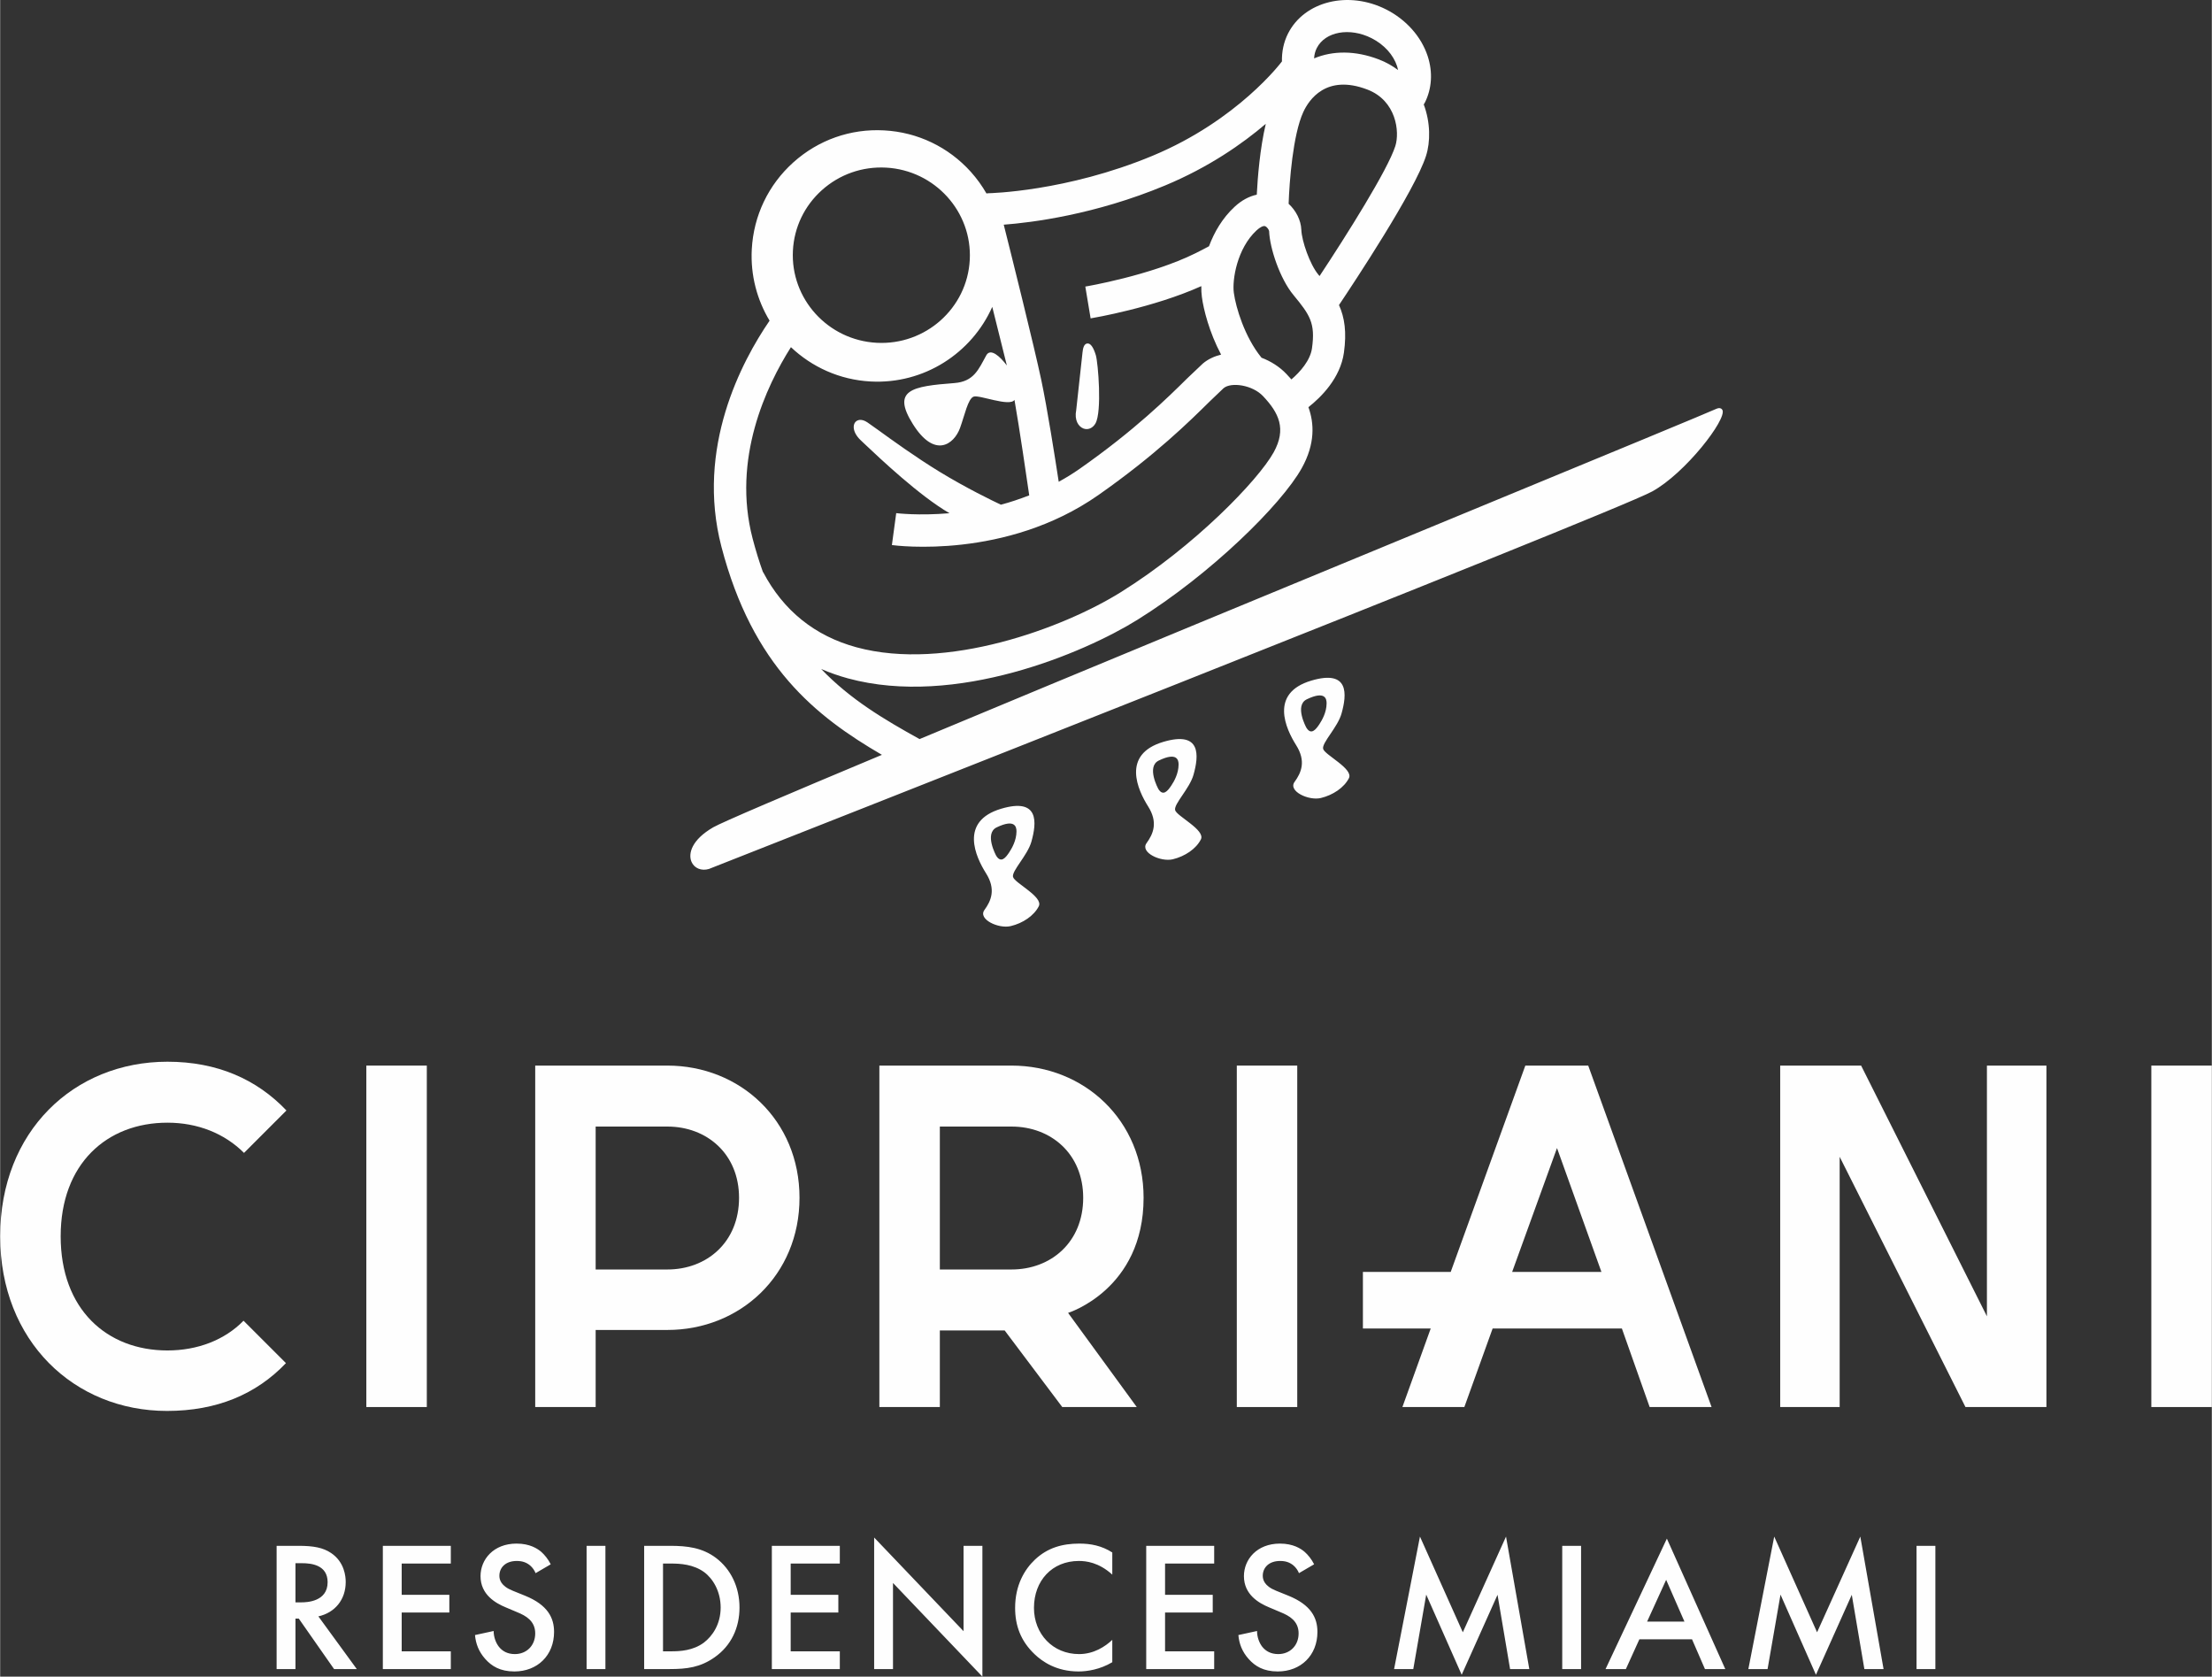
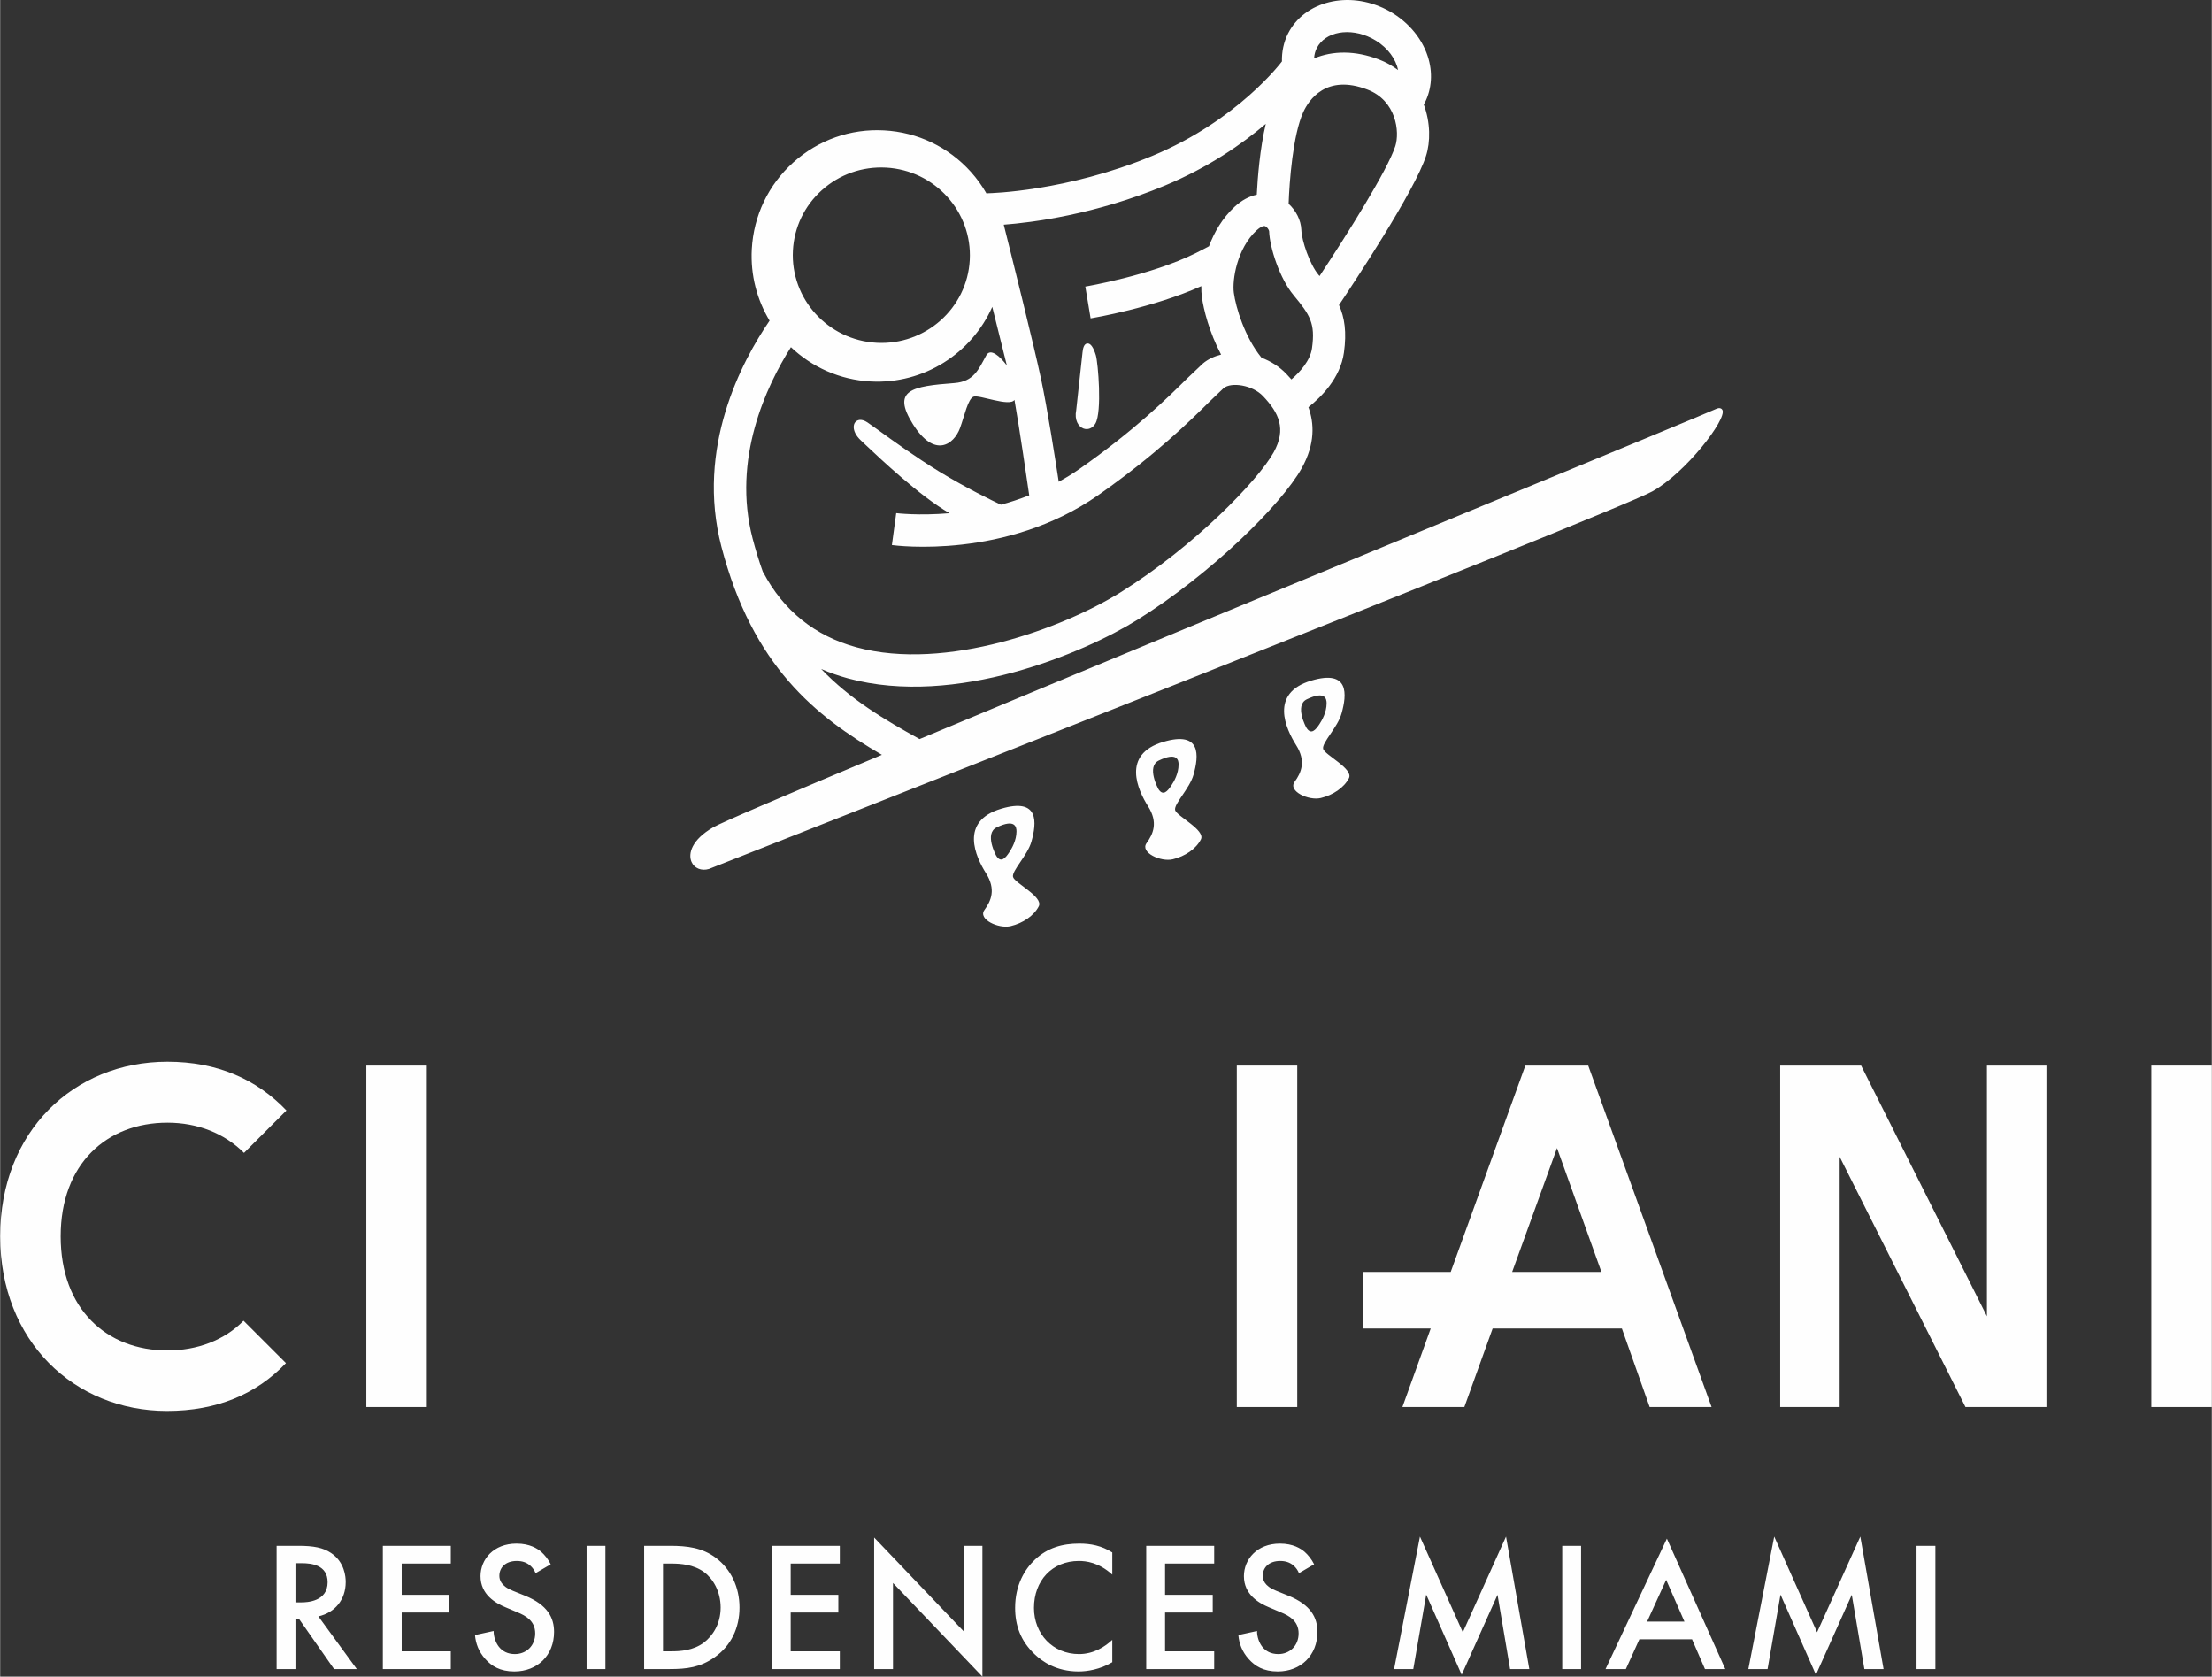
<svg xmlns="http://www.w3.org/2000/svg" xml:space="preserve" width="830px" height="629px" version="1.1" style="shape-rendering:geometricPrecision; text-rendering:geometricPrecision; image-rendering:optimizeQuality; fill-rule:evenodd; clip-rule:evenodd" viewBox="0 0 822.58 623.47">
  <rect x="0" y="0" width="822.58" height="623.47" fill="#333333" stroke="none" />
  <defs>
    <style type="text/css">
   
    .fil0 {fill:#FEFEFE;fill-rule:nonzero}
   
  </style>
  </defs>
  <g id="Layer_x0020_1">
    <path class="fil0" d="M376.71 326.09c-0.54,-2.25 5.39,-7.98 6.84,-13.12 1.98,-7.07 2.97,-16.45 -11.23,-12.24 -15.73,4.66 -9.44,18.01 -5.67,23.98 3.77,5.97 1.94,10.23 -0.57,13.67 -2.51,3.46 5.26,7.08 9.76,6 4.51,-1.06 8.67,-3.86 10.45,-7.38 1.78,-3.51 -9.04,-8.66 -9.58,-10.91zm-1.42 -9.13c-1.33,2.03 -3.07,4.14 -4.84,1.25 0,0 -4.55,-8.27 0.19,-10.55 6.82,-3.27 7.37,-0.14 7.36,1.52 -0.03,3.41 -1.73,6.28 -2.71,7.78zm27.62 -157.61c1.68,0.62 3.43,-0.11 4.45,-1.87 2.5,-4.36 0.99,-22.61 0.15,-25.39 -0.91,-3 -1.97,-4.47 -3.16,-4.37 -1.29,0.12 -1.65,1.87 -1.8,3.36l-2.34 21.41c-0.75,3.73 0.82,6.15 2.7,6.86zm34.09 141.89c-0.54,-2.26 5.39,-7.99 6.84,-13.14 1.99,-7.06 2.97,-16.44 -11.23,-12.23 -15.71,4.66 -9.44,18.01 -5.66,23.99 3.77,5.96 1.93,10.21 -0.58,13.67 -2.49,3.46 5.26,7.08 9.77,6 4.5,-1.08 8.67,-3.87 10.44,-7.39 1.78,-3.51 -9.04,-8.66 -9.58,-10.9zm-1.42 -9.13c-1.34,2.03 -3.07,4.13 -4.84,1.25 0,0 -4.54,-8.28 0.19,-10.55 6.82,-3.28 7.38,-0.15 7.36,1.51 -0.03,3.41 -1.71,6.29 -2.71,7.79zm56.47 -13.65c-0.53,-2.25 5.4,-7.99 6.84,-13.12 1.99,-7.07 2.98,-16.47 -11.23,-12.25 -15.73,4.66 -9.42,18.02 -5.66,23.99 3.77,5.97 1.94,10.22 -0.57,13.67 -2.51,3.46 5.25,7.08 9.76,6 4.49,-1.07 8.67,-3.87 10.45,-7.38 1.77,-3.51 -9.05,-8.66 -9.59,-10.91zm-1.41 -9.13c-1.34,2.02 -3.08,4.14 -4.84,1.24 0,0 -4.55,-8.26 0.19,-10.54 6.82,-3.27 7.37,-0.15 7.35,1.52 -0.02,3.4 -1.72,6.28 -2.7,7.78zm149.92 -116.87c-0.19,-0.36 -0.82,-1.14 -2.44,-0.36 -1.95,0.95 -41.08,17.12 -90.61,37.56 -63.6,26.25 -146.09,60.34 -205.56,85.17 -13.14,-7.27 -25.78,-14.77 -36.59,-26.06 3.18,1.38 6.52,2.55 10,3.5 39.97,10.85 87.87,-9.5 107.58,-21.77 27.22,-16.92 53.6,-42.84 61.16,-56.42 5.04,-9.05 4.64,-16.73 2.48,-22.67 4.64,-3.65 11.88,-10.75 13.21,-20.32 1.05,-7.62 0.26,-12.96 -1.84,-17.66 5.41,-8.08 28.25,-42.52 32.37,-55.47 1.66,-5.18 1.68,-12.37 -0.85,-19.14 0.13,-0.19 0.27,-0.37 0.38,-0.59 2.65,-5.23 3.04,-11.38 1.1,-17.32 -2.38,-7.28 -8.01,-13.62 -15.46,-17.4 -14.02,-7.1 -30.38,-3.09 -36.49,8.94 -1.62,3.21 -2.36,6.77 -2.27,10.41 -0.02,0.02 -0.04,0.04 -0.06,0.05 -0.16,0.23 -16.36,21.81 -48.01,34.99 -32.14,13.39 -60.79,13.95 -61.08,13.95 -0.26,0.01 -0.5,0.05 -0.75,0.08 -1.63,-2.83 -3.55,-5.51 -5.79,-8.01 -8.35,-9.28 -19.81,-14.77 -32.29,-15.44 -12.47,-0.68 -24.45,3.55 -33.75,11.9 -9.29,8.35 -14.77,19.81 -15.45,32.28 -0.52,9.68 1.96,18.84 6.62,26.58 -10.38,15.15 -27.5,47.28 -17.91,84.06 11.63,44.52 35.09,63.06 59.69,77.39 -35.12,14.7 -59.62,25.13 -62.74,26.95 -8.06,4.65 -9.38,9.83 -8.07,12.85 1.03,2.39 3.7,3.47 6.47,2.64 13.79,-5.42 336.09,-132.31 350.77,-140.35 12.41,-6.78 27.92,-26.96 26.18,-30.32zm-150.87 -134.59c3.12,-6.14 12.26,-7.78 20.38,-3.67 4.63,2.35 8.09,6.15 9.49,10.43 0.14,0.43 0.25,0.91 0.37,1.42 -2.07,-1.54 -4.41,-2.9 -7.15,-3.95 -8.75,-3.35 -17.1,-3.32 -24.09,-0.39 0.07,-1.36 0.4,-2.66 1,-3.84zm-5.02 23.8c2.05,-4.47 8.47,-14.25 23.83,-8.37 10.78,4.12 12.09,15.73 10.4,21.02 -2.83,8.86 -18.07,33.05 -28.18,48.33 -0.15,-0.19 -0.3,-0.37 -0.47,-0.56 -3.16,-3.82 -6.16,-12.5 -6.31,-16.67 -0.14,-3.54 -1.98,-7.1 -4.72,-9.64 0.27,-8.15 1.58,-25.66 5.45,-34.11zm-12.71 44.26c0.23,6.33 4.01,17.71 9.07,23.8 6.12,7.4 8.17,10.43 6.88,19.73 -0.62,4.57 -4.42,8.85 -7.66,11.63 -0.7,-0.8 -1.33,-1.47 -1.83,-2 -2.56,-2.71 -5.81,-4.75 -9.31,-6.08 -0.03,-0.04 -0.06,-0.09 -0.08,-0.12 -6.16,-7.61 -9.47,-18.56 -10.2,-24.06 -0.64,-4.77 1.2,-16.45 8.46,-23.16 1.28,-1.19 2.5,-1.79 3.16,-1.57 0.76,0.28 1.44,1.34 1.51,1.83zm-38.69 -16.96c16.23,-6.76 28.69,-15.45 37.45,-22.92 -2.19,9.27 -3.03,20.09 -3.35,26.34 -2.83,0.6 -5.65,2.1 -8.22,4.48 -4.56,4.21 -7.6,9.46 -9.55,14.7 -1.61,0.86 -3.26,1.73 -5.04,2.61 -16.72,8.28 -40.72,12.35 -40.96,12.38l1.97 11.83c1,-0.17 23.25,-3.93 41.17,-11.99 -0.02,1.48 0.05,2.84 0.21,3.99 0.61,4.67 2.76,13.2 7.15,21.47 -2.54,0.63 -4.87,1.71 -6.77,3.31l-5.79 5.49c-7.3,7.21 -19.5,19.27 -39.97,33.62 -2.57,1.81 -5.21,3.42 -7.86,4.87 -1.37,-8.95 -4.26,-27.34 -6.51,-37.95 -2.68,-12.64 -11.17,-46.65 -13.94,-57.65 10.33,-0.78 33.87,-3.69 60.01,-14.58zm-138.42 24.17c0.46,-8.64 4.28,-16.59 10.75,-22.41 6.56,-5.89 15.05,-8.87 23.89,-8.4 18.13,0.99 32.1,16.38 31.13,34.34 -0.96,17.97 -16.5,31.78 -34.63,30.8 -18.14,-0.97 -32.11,-16.37 -31.14,-34.33zm-11.08 119.62l-0.05 0.03c-1.41,-3.9 -2.69,-8.07 -3.86,-12.52 -7.73,-29.63 5.08,-56.68 14.25,-71.17 7.78,7.37 18.11,12.15 29.63,12.76 19.9,1.07 37.59,-10.53 45.25,-27.74 2.02,8.06 4.02,16.06 5.43,21.79 -2.51,-3.36 -6.08,-6.6 -7.65,-3.78 -2.87,5.2 -4.57,9.76 -11.88,10.32 -15.78,1.2 -23.39,2.52 -15.45,15.22 8.13,12.99 15.32,7.58 17.55,1.52 1.74,-4.77 2.95,-10.9 5.06,-11.69 2.06,-0.79 13.4,3.91 15.2,1.21 1.86,10.55 4.63,29.56 5.49,35.5 -3.7,1.41 -7.02,2.55 -10.54,3.47 -2.96,-1.39 -12.9,-6.18 -23.03,-12.38 -8.69,-5.32 -17.48,-11.67 -22.72,-15.47l-3.91 -2.77c-2.21,-1.46 -3.78,-0.96 -4.53,-0.03 -0.36,0.46 -0.55,1.07 -0.55,1.79 0,1.41 0.79,3.21 2.66,4.95l1.51 1.43c5.49,5.19 20.36,19.25 31.46,25.65 -11.59,0.99 -19.65,-0.01 -19.82,-0.03l-1.61 11.87c1.71,0.23 42.44,5.46 76.79,-18.59 21.3,-14.93 33.94,-27.44 41.51,-34.91l5.07 -4.84c2.78,-2.33 10.68,-1.26 14.68,2.97 5.88,6.23 8.79,12.17 3.92,20.93 -5.79,10.38 -29.42,34.91 -57,52.07 -21.15,13.16 -64.76,29.45 -98.13,20.39 -15.51,-4.22 -27.2,-13.63 -34.73,-27.95z" />
    <path class="fil0" d="M90.51 491.12l15.78 15.77c-11.06,11.61 -25.75,17.78 -44.25,17.78 -34.47,0 -62.04,-25.94 -62.04,-64.94 0,-39 27.39,-64.92 62.21,-64.92 18.51,0 33.2,6.52 44.26,18.13l-15.78 15.78c-7.25,-7.25 -17.22,-11.24 -28.48,-11.24 -22.49,0 -39.71,15.23 -39.71,42.25 0,27.21 17.22,42.45 39.71,42.45 11.07,0 21.23,-3.81 28.3,-11.06z" />
    <polygon class="fil0" points="158.68,523.22 136.19,523.22 136.19,396.25 158.68,396.25 " />
-     <path class="fil0" d="M221.48 494.56l0 28.66 -22.48 0 0 -126.97 49.15 0c27.03,0 49.15,20.32 49.15,49.16 0,28.83 -22.12,49.15 -49.15,49.15l-26.67 0zm0 -75.64l0 53.15 26.67 0c14.69,0 26.66,-10.16 26.66,-26.66 0,-16.32 -11.97,-26.49 -26.66,-26.49l-26.67 0z" />
-     <path class="fil0" d="M397.19 488.21l25.54 35.01 -27.71 0 -21.41 -28.47 -24.12 0 0 28.47 -22.49 0 0 -126.97 49.15 0c27.03,0 49.12,20.32 49.12,49.16 0,34.1 -28.08,42.8 -28.08,42.8zm-47.7 -69.29l0 53.15 26.66 0c14.7,0 26.66,-10.16 26.66,-26.66 0,-16.32 -11.96,-26.49 -26.66,-26.49l-26.66 0z" />
    <polygon class="fil0" points="482.42,523.22 459.94,523.22 459.94,396.25 482.42,396.25 " />
    <path class="fil0" d="M506.84 472.97l32.66 0 27.75 -76.72 23.39 0 45.88 126.97 -23.03 0 -10.33 -29.21 -48.07 0 -10.52 29.21 -23.04 0 10.53 -29.21 -25.22 0 0 -21.04zm72.19 -46.06l-16.68 46.06 33.2 0 -16.52 -46.06z" />
    <polygon class="fil0" points="738.93,396.25 761.06,396.25 761.06,523.22 730.95,523.22 684.16,430.17 684.16,523.22 662.04,523.22 662.04,396.25 692.14,396.25 738.93,489.48 " />
    <polygon class="fil0" points="822.58,523.22 800.08,523.22 800.08,396.25 822.58,396.25 " />
    <path class="fil0" d="M102.82 574.83l0 45.83 7.01 0 0 -18.76 1.24 0 13.12 18.76 8.45 0 -14.29 -19.59c6.12,-1.37 10.17,-6.18 10.17,-12.78 0,-1.99 -0.41,-7.41 -5.43,-10.78 -2.95,-2 -6.53,-2.68 -12.09,-2.68l-8.18 0zm7.01 6.46l2.41 0c3.43,0 9.55,0.61 9.55,7.07 0,7.28 -7.84,7.49 -9.76,7.49l-2.2 0 0 -14.56zm57.78 -6.46l-25.28 0 0 45.83 25.28 0 0 -6.6 -18.27 0 0 -14.43 17.72 0 0 -6.59 -17.72 0 0 -11.62 18.27 0 0 -6.59zm37.16 6.87c-0.96,-1.93 -2.27,-3.5 -3.5,-4.61 -1.45,-1.23 -4.26,-3.09 -9.21,-3.09 -8.59,0 -13.4,5.91 -13.4,12.1 0,6.87 5.57,10.03 9.35,11.6l4.4 1.86c3.02,1.24 6.59,3.16 6.59,7.83 0,4.61 -3.3,7.7 -7.56,7.7 -2.75,0 -4.67,-1.1 -5.97,-2.75 -1.11,-1.44 -1.93,-3.57 -1.93,-5.84l-6.94 1.51c0.28,3.16 1.38,6.19 3.85,8.93 2.34,2.61 5.5,4.61 10.79,4.61 8.58,0 14.77,-5.98 14.77,-14.71 0,-5.22 -2.34,-10.03 -10.79,-13.46l-4.6 -1.86c-4.47,-1.78 -4.95,-4.19 -4.95,-5.56 0,-2.95 2.2,-5.5 6.46,-5.5 1.99,0 3.5,0.48 4.95,1.65 1.03,0.9 1.64,1.86 2.06,2.88l5.63 -3.29zm13.34 38.96l7 0 0 -45.83 -7 0 0 45.83zm21.41 -45.83l0 45.83 9.49 0c6.39,0 11.4,-0.62 16.76,-4.41 6.05,-4.25 9.21,-10.85 9.21,-18.48 0,-7.62 -3.23,-14.29 -8.8,-18.48 -5.08,-3.78 -10.65,-4.46 -17.03,-4.46l-9.63 0zm7.01 6.59l3.02 0c3.37,0 8.25,0.28 12.24,3.16 3.29,2.41 6.18,7.15 6.18,13.19 0,6.26 -3.09,10.65 -6.25,13.06 -3.99,2.95 -8.73,3.23 -12.17,3.23l-3.02 0 0 -32.64zm65.76 -6.59l-25.28 0 0 45.83 25.28 0 0 -6.6 -18.27 0 0 -14.43 17.72 0 0 -6.59 -17.72 0 0 -11.62 18.27 0 0 -6.59zm19.78 45.83l0 -32.02 33.25 34.83 0 -48.64 -7.01 0 0 31.74 -33.25 -34.83 0 48.92 7.01 0zm81.56 -43.36c-3.98,-2.54 -8.04,-3.3 -12.23,-3.3 -6.32,0 -11.81,1.51 -16.56,5.98 -3.84,3.64 -7.35,9.48 -7.35,17.93 0,6.46 2,12.3 7.35,17.32 2.68,2.54 7.9,6.32 16.22,6.32 3.16,0 7.97,-0.69 12.57,-3.44l0 -8.31c-2.61,2.47 -6.87,5.29 -12.36,5.29 -9.76,0 -16.77,-7.49 -16.77,-17.18 0,-10.1 6.73,-17.45 16.7,-17.45 2.61,0 7.35,0.48 12.43,5.08l0 -8.24zm37.9 -2.47l-25.28 0 0 45.83 25.28 0 0 -6.6 -18.27 0 0 -14.43 17.73 0 0 -6.59 -17.73 0 0 -11.62 18.27 0 0 -6.59zm37.17 6.87c-0.96,-1.93 -2.27,-3.5 -3.51,-4.61 -1.44,-1.23 -4.26,-3.09 -9.2,-3.09 -8.59,0 -13.4,5.91 -13.4,12.1 0,6.87 5.56,10.03 9.34,11.6l4.4 1.86c3.02,1.24 6.6,3.16 6.6,7.83 0,4.61 -3.3,7.7 -7.56,7.7 -2.75,0 -4.67,-1.1 -5.98,-2.75 -1.1,-1.44 -1.92,-3.57 -1.92,-5.84l-6.94 1.51c0.27,3.16 1.37,6.19 3.85,8.93 2.33,2.61 5.49,4.61 10.78,4.61 8.59,0 14.77,-5.98 14.77,-14.71 0,-5.22 -2.34,-10.03 -10.79,-13.46l-4.6 -1.86c-4.46,-1.78 -4.94,-4.19 -4.94,-5.56 0,-2.95 2.19,-5.5 6.45,-5.5 2,0 3.51,0.48 4.95,1.65 1.03,0.9 1.65,1.86 2.06,2.88l5.64 -3.29zm36.88 38.96l4.81 -27.69 13.19 29.81 13.33 -29.74 4.67 27.62 7.15 0 -8.66 -49.27 -16.07 35.59 -15.94 -35.59 -9.62 49.27 7.14 0zm55.4 0l7.01 0 0 -45.83 -7.01 0 0 45.83zm53.08 0l7.56 0 -21.72 -48.51 -22.81 48.51 7.56 0 5.02 -11.07 19.58 0 4.81 11.07zm-21.51 -17.66l7.08 -15.53 6.8 15.53 -13.88 0zm44.8 17.66l4.81 -27.69 13.18 29.81 13.33 -29.74 4.68 27.62 7.14 0 -8.65 -49.27 -16.08 35.59 -15.94 -35.59 -9.62 49.27 7.15 0zm55.4 0l7.01 0 0 -45.83 -7.01 0 0 45.83z" />
  </g>
</svg>